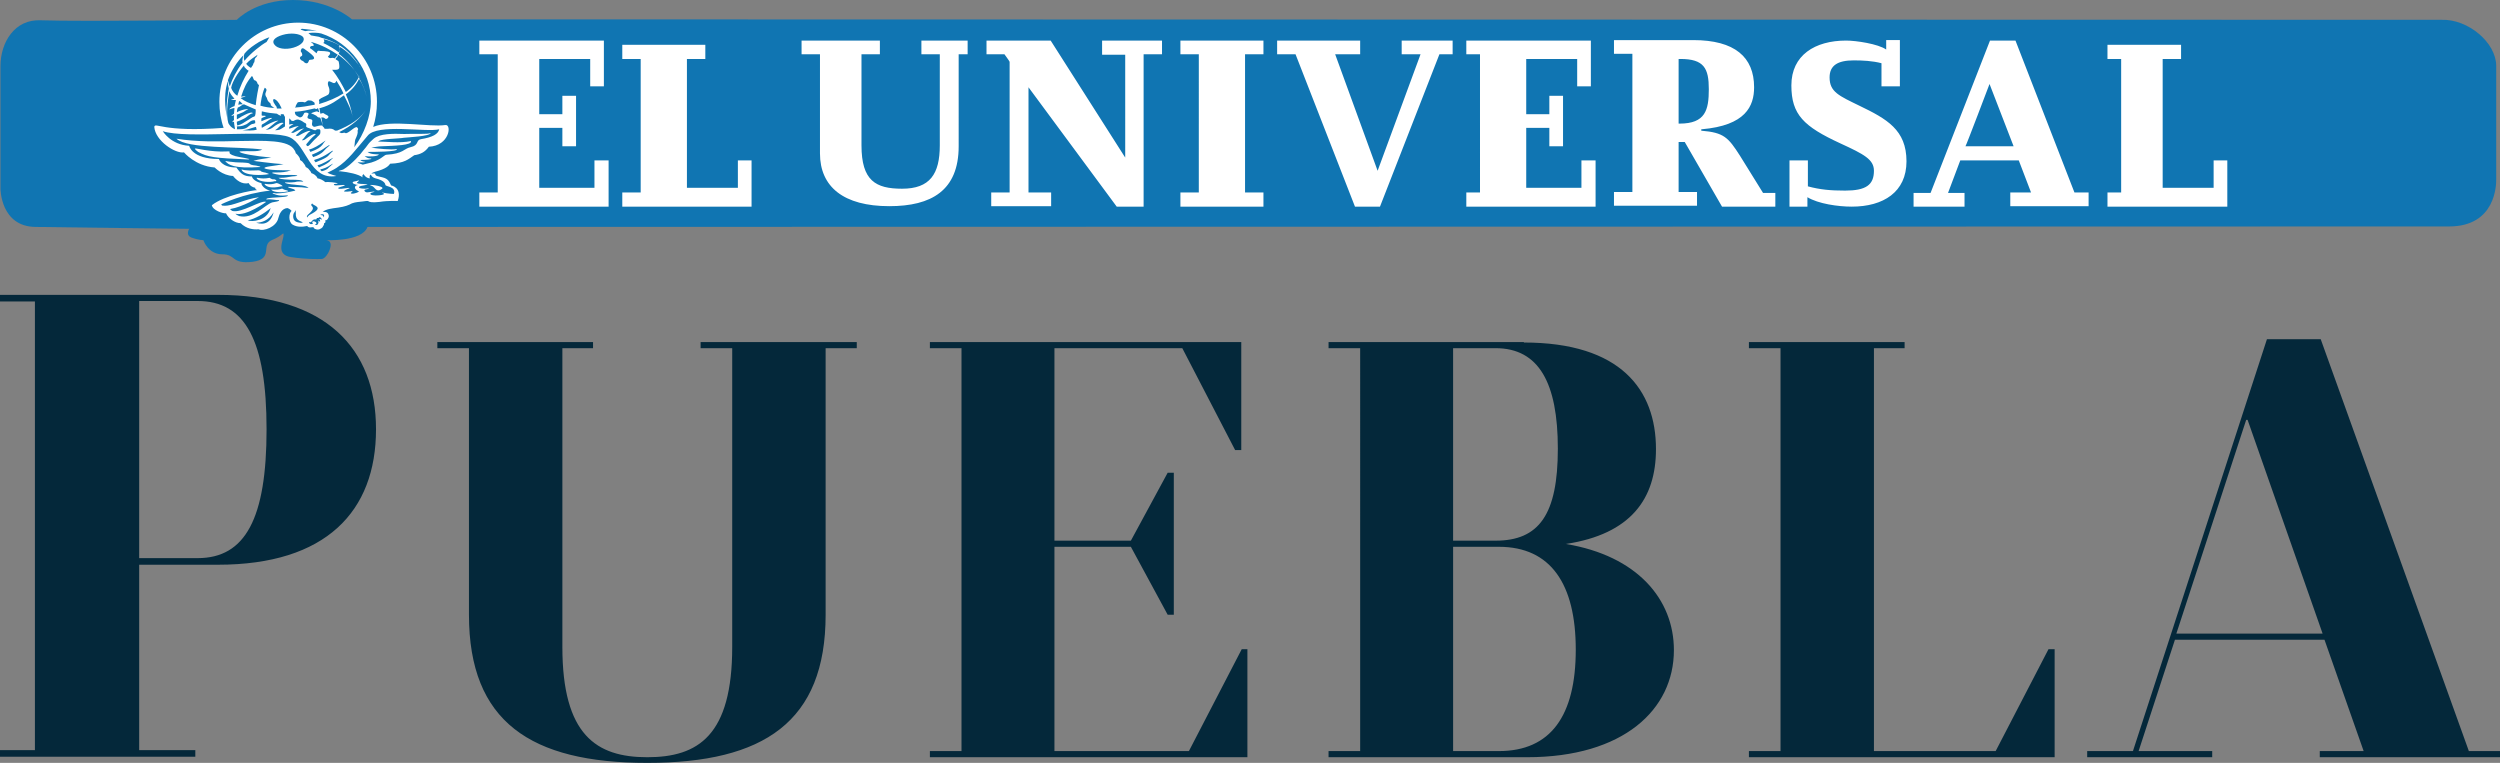
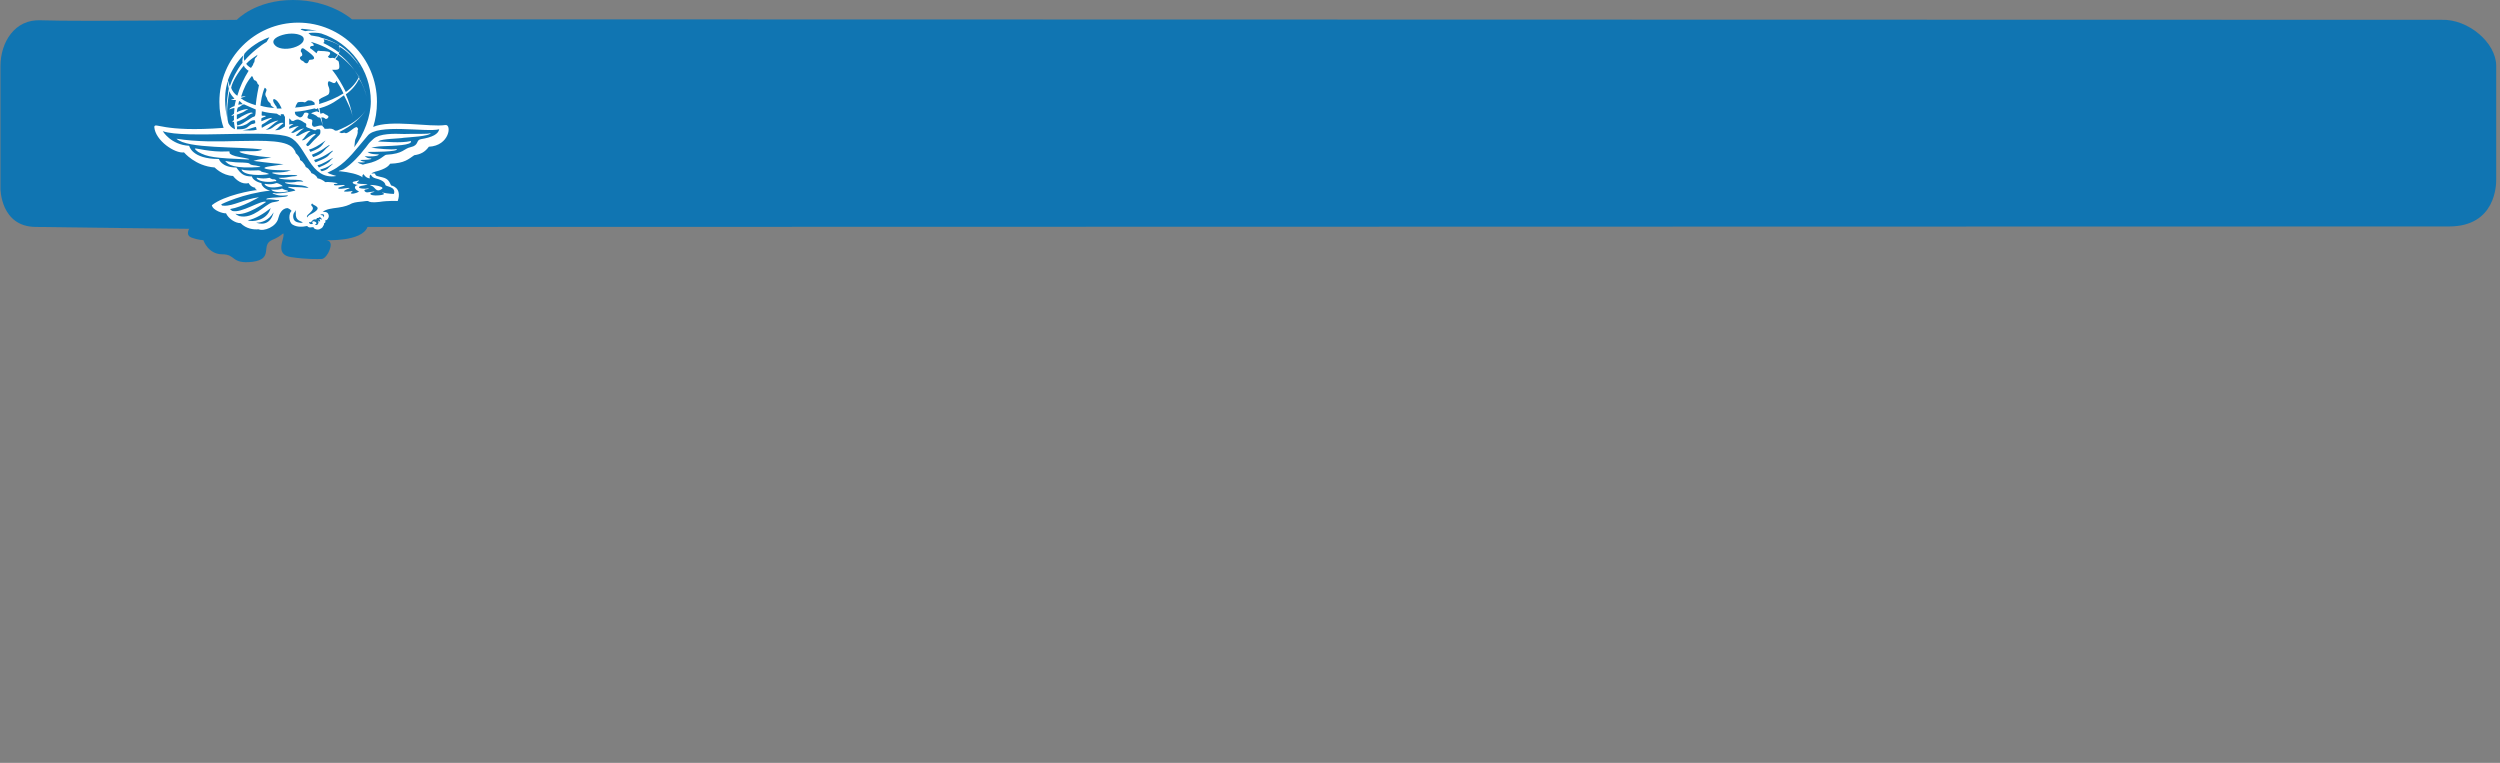
<svg xmlns="http://www.w3.org/2000/svg" version="1.1" id="Capa_1" x="0" y="0" viewBox="0 0 529.9 161.7" style="enable-background:new 0 0 529.9 161.7" xml:space="preserve">
  <rect x="0" y="0" width="529.9" height="161.7" fill="#808080" stroke="none" />
  <style>.st1{fill:#04283a}.st2{fill:#fff}</style>
  <path d="M77.9 48.1s432.2-.1 441.2-.1c10 0 10-9 10-10V14c0-5-6-10-11.6-9.8L74.6 4.1S70.1 0 62.1 0 50.2 4.2 50.2 4.2s-32.9.4-41.5.1C3.1 4 .1 9 .1 14v26s0 8 7.4 8.1c5.6.1 32.6.4 32.6.4s-.9 1.4.6 1.9c1.4.5 2.4.5 2.4.5s1 3 4 3 1.8 2.1 6.4 1.6c4.6-.6 1.7-3.5 4.1-4.6 2.5-1 2.5-2 2.5-1s-1.8 4.1 1.6 4.6 5.4.4 6.4.4 2-2 2-3-1-1-1-1 7.6.4 8.8-2.8z" style="fill:#1075b2" />
-   <path class="st1" d="M46.2 62.5C69 62.5 79.7 73.8 79.7 91c0 17.4-10.6 28.7-33.5 28.7H29.5V159h11.9v1.4H0V159h7.4V63.9H0v-1.4h46.2zm-4.3 55.8c10.1 0 14.6-8.4 14.6-27.3 0-18.8-4.5-27.2-14.6-27.2H29.5v54.5h12.4zM175 130.3c0 22.7-13.1 31.4-37.8 31.4s-37.8-8.7-37.8-31.4V73.8h-6.7v-1.3h33v1.3h-6.5v63.3c0 18.7 7.2 23.4 18 23.4s18-4.6 18-23.4V73.8h-6.7v-1.3h33.1v1.3H175v56.5zM264.4 137.6v22.9h-67.3v-1.3h6.7V73.8h-6.7v-1.3h66v22.9h-1.3l-11.2-21.6h-27.1v40.8h16.2l7.8-14.4h1.3v30.1h-1.3l-7.8-14.4h-16.2v43.3H252l11.2-21.6h1.2zM323 72.6c20.5 0 28 10 28 22.6 0 10.5-5.3 18-19.1 20.1 15.1 2.5 22.9 11.7 22.9 22.5 0 12.6-10.7 22.7-31.1 22.7h-42.1v-1.3h6.7V73.8h-6.7v-1.3H323zm-15 1.2v40.8h9c9.2 0 13.2-5.5 13.2-19.5 0-13.9-4-21.3-13.2-21.3h-9zm9.7 85.4c11 0 16.3-7.5 16.3-21.5 0-13.9-5.3-21.8-16.3-21.8H308v43.3h9.7zM435.5 137.6v22.9h-64.8v-1.3h6.7V73.8h-6.7v-1.3h33v1.3h-6.5v85.4H423l11.2-21.6h1.3zM529.9 159.2v1.3h-38.2v-1.3h9.3l-8.3-23.6H461l-7.7 23.6h15.6v1.3h-26.5v-1.3h9.7l28.4-87.3h11.4l31.4 87.3h6.6zm-37.6-24.9L476.4 89h-.3l-14.8 45.3h31z" />
  <g>
-     <path class="st2" d="M129 43.8h-27.4v-3h3.9V11.5h-3.9V8.6H128v9.7h-2.9v-5.8h-10.8v11.7h4.9v-3.9h2.9V31h-2.9v-3.9h-4.9v12.7H126V34h3zM159.3 43.8h-27.4v-3h3.9V12.5h-3.9v-3h17.6v3h-3.9v27.3h10.8V34h2.9zM205.2 11.5h-2V31c0 9.4-5.8 12.7-14.7 12.7-9.7 0-14.7-4.1-14.7-11.2v-21h-3.9V8.6h16.6v2.9h-3.9v19.3c0 7.5 3 9.2 8.6 9.2 5.9 0 8-3.1 8-9.2V11.5h-3.9V8.6h9.8v2.9zM217.9 40.8h4.9v2.9h-12.7v-2.9h3.9V13.1c0-.1-1.1-1.6-1.1-1.6h-3.8V8.6h13.6l15.8 24.8V11.6h-4.9v-3h12.7v2.9h-3.9v32.3h-5.7L218 18.5v22.3zM267.8 43.8h-17.6v-3h3.9V11.5h-3.9V8.6h17.6v2.9h-3.9v29.3h3.9zM292.5 43.8h-5.3l-12.6-32.3h-3.9V8.6h17.6v2.9H283l9 24.7 9.1-24.7h-4V8.6h10.8v2.9h-2.8zM338.2 43.8h-27.4v-3h2.9V11.5h-2.9V8.6h26.4v9.7h-2.9v-5.8h-10.8v11.7h4.9v-3.9h2.9V31h-2.9v-3.9h-4.9v12.7h11.7V34h3zM360.7 27.4c9.3-.8 11.1-4.9 11.1-8.9 0-6.4-4.1-10-12.9-10h-16.8v2.9h3.9v29.3h-3.9v2.9h17.6v-2.9h-3.9V30.1h1.3l7.9 13.7h11.3v-2.9h-2.6l-4.9-7.9c-2.5-3.9-3.4-4.9-8.2-5.3v-.3zm-4.9-14.9h.4c5 0 6 2 6 6.4s-.7 7.3-6.2 7.3h-.2V12.5zM383.2 43.8h-3.9V34h3.9v5.5c2.6.7 4.8.9 7.9.9 4.4 0 6.1-1.2 6.1-4.2 0-2.4-2.1-3.5-7.1-5.8-7.8-3.6-10.4-6.1-10.4-12.3 0-6.4 5-9.5 11.6-9.5 2.1 0 6.8.7 8.5 1.9v-2h2.9v9.8h-3.9v-4.9c-1.9-.5-4-.6-5.9-.6-3.4 0-5.1 1.1-5.1 3.6 0 3.1 2 3.9 6.3 6 5.8 2.8 10 5.1 10 11.8 0 6.5-4.9 9.6-11.6 9.6-2.9 0-7.1-.6-9.4-2v2zM415.5 34h12.4l2.6 6.8h-4.4v2.9h16.6v-2.9h-3L427.2 8.6h-5.4l-12.6 32.3h-3.6v2.9h10.8v-2.9h-3.5l2.6-6.9zm11.3-3h-10.2c.1 0 5.1-13.2 5.1-13.2l5.1 13.2zM472.1 43.8h-25.4v-3h2.9V12.5h-2.9v-3h15.6v3h-3.9v27.3h10.8V34h2.9z" />
    <g>
      <path class="st2" d="M78.8 39.4c-1.6-.5 2.9 0 2.2.6-1.3 1-1.5-.4-2.2-.6m-18.2.9c-.6-.1-.7-.4-.9-.3-1.2.4-2.4.1-2.2.2.3.5 1.9.7 3.3.4.7 0 0-.3-.2-.3zm-1-.8c-2.1.5-3.1.1-3.5-.4-.2-.4.8.3 2.5-.3.4 0 1.9.8 1 .7zm-5.2-1.7c.5.8 3 .9 3.8.6.7.1.3-.4-.2-.4-.4.1-.9-.4-.9-.3-2 .4-2.8-.3-2.7.1zm.4-1.7c.9.1-.1.2 1.5.5.2.1.7.2.7.3-1.4.3-5.2.4-5.8-.9 0-.2.3.1 1.1.1.8.1 1.7 0 2.5 0zM49 34.3c-.5 0-1.5-.3-1.2-.1.6.7 1.7 1.6 7.4 1.2 0-.1-.4-.2-.9-.3-2-.2-.8-.5-2.2-.6-.9-.1-1.7 0-3.1-.2zm17.5 13.9c-.1.2.6.6 1.2.4.7-.3.7-.5.8-.7.2-.2.2-.5.2-.6.4-.1.3-.4.2-.6.4.1.8-.5.8-.9-.1-.8-.5-.9-1.3-.9.8-.6 1.8-.7 3.3-.9 1.4-.2 2.2-.5 2.9-.9.8-.3 1.6-.3 2.3-.4.5-.1.9-.1 1.1-.1.2.2.8.4 2.4.2 1.8-.3 3.9-.2 3.9-.2 1-2.9-1.4-3.3-1.4-3.3-.4-.8-.6-1.4-1.8-1.7-1.1-.3-1.5-.2-1.6-.8-.3-.1-.6 0-.8 0 .2-.2.5-.3.8-.4 2.4-.6 2.9-1.3 3.2-1.7 3.1-.1 3.9-1 5.1-1.8 1.4-.2 2.3-.7 3.1-1.8 4.4-.2 4.9-4.8 3.5-4.6-3.2.5-11.6-1.2-15.3.4.5-1.6.8-3.3.8-5.3 0-9.3-7.5-16.8-16.7-16.8s-16.7 7.5-16.7 16.8c0 1.9.3 3.8.9 5.5-13.1 1-14.5-1.3-14.7-.2.2 2.9 4.4 5.7 6.3 5.4 0 0 2.4 2.9 6.5 3.2 0 0 1.6 1.7 3.9 1.8.6.8 1.9 1.9 3.3 1.5 0 0 .3.8 1.4 1 0 0-.1.3.4.5-.9 0-7 1.1-9.6 3.2.2 1.1 2.4 1.8 3 1.7.5 1.1 1.9 2.1 3.1 2.1 1.2 1.2 2.7 1.4 3.8 1.3 1.1.5 3.8-.5 4.2-2.4.2-.8.7-2 1.9-2.1 0 0 .5.1.9.6-.6.5-.7 2.3.2 2.9 1 .6 2.1.5 3.1.3.5.6 1 .1 1.4.3zm12.1-26.7c0 3.1-1.4 6.9-3.5 9.7.1-.6.1-1.3.2-1.6.4-.9.6-1.4.5-1.9 0-.2.3-.3-.1-.7-.4-.4-2 1.5-2.5 1.2-.3-.2-.6.1-.9 0-.2-.1-.3-.1-.4-.2 2.6-1.3 4.5-2.9 5.6-4.6-1.2 1.8-3.3 3.2-6.1 4.3-.2-.1-.3.1-.5-.1-.3-.3-.9-.4-1.4-.3h-.7s-.1-.3-.4-.5c-.1-.7-.1-1.1-.3-1.9h.3c.3 0 .4.2.6.3.2.1.6-.2.6-.4.1-.2-.3-.4-.5-.5-.3-.1-.3-.2-.5-.3-.2-.1-.5.1-.7.1-.1-.4-.1-.8-.2-1.2h.2c2.2-.6 3.6-1.7 5-2.7.8 1.6 1.6 3.1 1.9 4.8-.3-1.7-.8-3.4-1.5-5 1.4-1 2.3-2.2 2.8-3.3.8 1.2 1.3 2.6 1.6 3.8-.3-1.4-.9-2.7-1.6-4 .1-.2.1-.3.2-.5-.1.1-.1.3-.2.4-1.1-1.9-2.5-3.6-4.3-5 .2-.5.2-1.1 0-1.6 1.8 1 3.2 2.5 4.6 4.5l-.1-.1C74.6 11.3 72.1 9 68.1 8l-.5-.2-1.7-.3c-.1-.2-.5-.4-.5-.5.9-.1 1.9-.1 2.7.1 6.1 2 10.5 7.7 10.5 14.4zM65.8 32.2c-.1-.2-.2-.3-.3-.5 2.1-.5 4.4-2.9 3.1-1.4-.3.5-.7 1-1.8 1.5l-1 .4zm1.1-3.7s.1-.7-2.3 1.1c-.2.1-.5.2-.6.1.7-.6 1-1.5 1.8-1.9 0 0-.2-.4-2.4.9-.2.1-.5.2-.7 0 .6-.5 1.1-1.2 1.7-1.4 0 0-.1-.3-2.1.8-.2.1-.3.1-.6 0 .6-.4 1-1.1 1.6-1.3 0 0 0-.3-2 .5v-.4c.2-.1.4-.4.9-.5 0 0-.2-.2-.9 0v-1.3c.2.1.5.5.5.5s.4.1.5 0c.1-.1.7-.4 1.1-.2.4.1 1 .5 1.1.6.1 0 .3.1.4.3.1.3-.1.4 0 .5 0 .1.1.2.7.4.5.2.6.2.8.3.1.1.4.1.5.1.1 0 .2-.2.3-.2h.5c.3.1.2.5.2.7 0 .5-.5.7-.8 1.1-1.1.9-1.9 2.5-2.2 1.4.8-.9.8-1.1 2-2.1zm-.5-16.6c.3.4.2.6-.1.7-.3.1-.7 0-.8.2-.1.2-.2.9-.9.5-.5-.6-.6-.3-.9-.7-.3-.3 0-.7.2-.7.2-.1.2-.3.1-.6 0-.2-.4-.3-.2-.7.1-.2.1-.5.6-.3.2.1 1.7 1.2 2 1.6zm-.4-3c2.1.6 4 1.6 5.6 2.7-.2.3-.4.5-.7.8-.1-.1-.4-.2-.7-.1-.5.1-.7-.3-.7-.3s.7-.6.4-.9c-.3-.3-2.1-.3-2.1-.3-.6-.2-.6.3-.7.5-.5-.4-.9-.8-1.4-1.1 0-.7.8-.3.8-.6 0-.4-.8-.7-.5-.7zm2.6-.6c1.2.3 2.3.7 3.3 1.3.1.5.1 1-.1 1.5-1-.8-2.1-1.4-3.3-2 .3-.1.3-.4.1-.8zm-1 13c-.1-.3 1.1-.8 1.1-.8s.5-.2.8-.4c.4-.2.4-1.2.2-1.6-.2-.4-.3-.9-.1-1.2.2-.3.9.4 1.3.3.3-.1.3-.3.4-.5.6.9 1.1 1.8 1.5 2.7-1.4.9-3.3 1.7-5 2.2h-.2c.1-.2.1-.5 0-.7zm2.8-6.5h.5c.4 0 .9 0 1-.4.1-.4-.1-1.3-.1-1.3-.1-.3-.6-.4-.7-.6.3-.3.5-.6.6-.9 1.9 1.4 3.3 2.9 4.4 4.7-.6 1.2-1.5 2.3-2.8 3.2-.8-1.6-1.7-3.2-2.9-4.7zm-6.3 6.8c.2 0 .4.1.5.1.1 0 .3-.2.5-.3.2-.2.4-.1.6-.1.3 0 .5.1.6.2.1.1.2.1.3.2.1.1.1.3.1.5-1.5.3-2.8.5-4.2.6.1-.1.2-.2.2-.4.1-.2.2-.4.4-.7.2-.1.8-.1 1-.1zm2.5 1.4c.3-.1.2.2.5.1 0 0 .2-.1.3-.2.1.2.2.7.3.9-.1 0-.4-.1-.5-.2-.2 0-1.1.3-1.2.4-.1.1.2.1.4.2l.6.3c.2.1.3.4.6.4.1 0 .2 0 .3.1.2.5.4 1.1.5 1.7-.1-.1-.2-.1-.3-.1-.4 0-.7.1-1.1.2-.4.2-.7 0-.8-.2-.1-.2-.1-.4 0-.9s-.6-.4-.9-.6c-.3-.2 0-.6.1-.9.1-.3-.6-.4-.8-.3-.2 0-.3.7-.7.9-.4.2-.5 0-.9-.2s-.5-.5-.5-.9c1.6-.1 2.8-.4 4.1-.7zm2.6 8.4c-.4.3-.7 1.2-2.8 1.9-.1-.1-.2-.3-.3-.5 0 0 1.8-.7 2.8-1.5 1.3-.9 1.2-.6.3.1zm-2.6 2.5c2.6-.7 4.2-2.5 3.9-1.8-1 .8-.6 1-2.4 1.8-.5.2-1.2.5-1.2.5-.1-.1-.3-.3-.3-.5zm3.7-.3c.9-.5-.2.2-.5.7-.8.6-1.3.8-2.2 1.2-.1-.1-.2-.3-.3-.5 1-.1 2.7-1.3 3-1.4zM70 35c1.3-.8 0 .2-.4.6 0 0-.2.4-1.4.7-.1-.1-.3-.2-.3-.4.6-.1 1.6-.5 2.1-.9zM64 6.1c1.1.1 2.2.2 3.2.5-.7-.1-1.7-.2-2.5 0-.1 0-.8-.3-1-.3.2-.1.2-.2.3-.2zm-4.1 1.3c1.7-.5 3.6-.3 4.3.4.6.8-.3 1.8-2 2.3-1.7.5-3.4.2-4-.6-.7-.8 0-1.6 1.7-2.1zm-4.2 18.9c.5-.2 1.4-1 1.9-1.2 0 0 .4-.5-2.2.6v-.6c.1-.1.5-.3.9-.4.1-.3-.6-.1-.8-.2-.1-.1 0-.4 0-.9 1.2.3 2 .4 3.2.5.2.2 1.2.7.8.2v-.1h.6c.1.3.2.4.2.4l.1.2v2c-.2.1-.7.5-1.2.7-.4.1-.6.1-.9.1.7-.4.9-.9 1.8-1.5 0 0-.5-.5-2.4 1-.4.3-1 .4-1.4.4.8-.3 1.9-1.6 2.7-1.9 0 0-.5-.3-3.5 1.5 0-.1-.2-.7.2-.8zm2.4-5.3c.2 0 .7.4.8.6.1.2.3.3.4.6.1.2.3.5.4.8h-1c-.1-.2 0-.3-.1-.4-.2-.2-.3-.4-.6-.9-.2-.5-.1-.7.1-.7zm-.8.9c.1.1.1.4.1.4s.3.3.6.5c.1 0 .1.1.2.1-1.2-.1-2-.2-3-.5.1-.9.3-2.4.9-3.8 0 0 .6.2.3.8-.3.6-.1.9 0 1.1.2.2.2.5.3.7.1.3.5.6.6.7zm-5.5-10.5c1-1.2 2-1.8 3.1-2.5.7-.4 1.8-.9 2.2-1-.1.2-.5.8-.6 1-1.1.6-3.3 2.3-4.7 4-.2-.6-.1-1.2 0-1.5zm-1.6 15.4c1.2 0 1.6-.3 2.1-.5.5-.3.9-.9 1.7-.8.1 0 .1.4.1.6-.2.1-.5.2-.7.2-.9.4-.9 1.1-2.6 1.1h-.6c.1-.3 0-.6 0-.6zm1-2.1c-.3.2-.6.4-1 .6v-1c.3-.1.6-.2.8-.3.9-.3.9-.6 1.6-.8 0 0-.3-.3-2 .4-.1 0-.3.2-.4.2 0-.3.1-.8.2-1 .6-.2.7-.5 1.3-.7.7.3 1.7.8 2.5 1.1 0 .5 0 1.4-.3 1.5-.5.1-1 .6-1.6.9-.5.3-1.1.8-2 1-.1-.3-.1-.5-.1-.8.6-.2 1-.4 1.4-.6.9-.4 1.1-1 2-1.2-.1-.1-.2-.5-2.4.7zm-.7-2.5c.1-.3.1-.6.2-.8.4.2.5.5.8.7-.3 0-.6 0-1 .1zm3 4.9c.4-.1.6-.2.7-.2.1 0 .1.2.2.6-.6.2-2.1.2-3 .1 1-.1 1.5-.3 2.1-.5zm.7-4.8c-1.3-.4-2.3-.8-3.2-1.5.3-.2 1.2-.3 1-.4 0 0-.4 0-.9.1.6-1.8 1.1-3 2.3-4.4.4.4.2.9.8 1 .4.3.3.6.5.8l.2.1c-.2 1-.5 2.4-.7 4.3zm-.6-8.5c-.1.2-.3.4-.4.6-.2-.1-.5-.3-.7-.5-.1-.1-.3-.3-.3-.4.6-.7 1.8-1.5 2.4-1.9-.1.2-.2.5-.4.6-.3.3-.2.6-.3 1-.1 0-.2.3-.3.6zm-1.8.4c.2.2.5.6.9.8-1 1.6-1.9 3.5-2.4 5.3-.5-.3-1.1-1-1.3-1.7.2-1.2 1.4-3.2 2.7-4.7 0 0 .1.2.1.3zm-2.1 8.7c0 .4-.1.8-.1 1.2-.2.1-.5.4-.6.5.1 0 .5-.1.6-.2v.5c0 .2-.1-1.2 0 .5-.1.2-.3.3-.4.5.1 0 .3-.1.4-.1 0 .5.2 1.2.2 1.6-.2-.1-.6-.3-.9-.6-.2-.2-.4-.5-.5-.7-.5-1.8-.2-4.3.2-6.8.2.6.7 1.2 1.1 1.6-.3.1-.9.3-.7.3h1c-.1.4-.2.9-.3 1.3-.4.1-1 .4-1.1.7.3-.1.8-.3 1.1-.3zm1.9-11.2c-.1.3-.3 1.1-.2 1.6-1.2 1.5-2.2 3.5-2.7 5-.1-.3-.3-.9-.4-1.3.7-2 2-4 3.3-5.3zm-3.3 5.5c0 .5.1 1.2.2 1.6 0 0-.7 3.2-.4 6 0 0-1-4.2.2-7.6zm4.2 29.5c1.6-.3 3.4-1.4 4.9-2.6 0 .1-.1.1-.1.2-.8 2.5-3.9 2.8-4.8 2.4zm1.8.5c1.1 0 2.6-.4 3.7-2.2-.8 3.1-3.1 2.4-3.7 2.2zm8.3-.3c-.6-.4-.6-1.6-.1-2 0-.4.2-.5.2.3-.1 1.6 1 1.6 1.4 1.9.3.2-.9.2-1.5-.2zm3.3.6c-.2 0-.4-.2-.4-.4s.1.1.3 0c.3 0 .4-.7 1.1-.6.1 0 .2 0 .2-.1s0-.1.1-.2h.2c.2 0 .2-.1.2-.1.1-.1.2-.1.3 0 .3.1.3.5.2.5l-.1-.1c-.1-.2-.3-.1-.3 0 .3.3.1.7 0 .4 0-.1-.2-.1-.3-.1.2.2.1.4 0 .7-.2.2-.5.3-.6.1 0-.2.1 0 .2-.1s.1-.4-.2-.5c-.3-.2-.7-.1-.6.2.1.1.2.3-.1.3h-.2zm2.6-1.7c0-.1-.2-.2-.4-.2-.1 0-.2-.2-.1-.2.2.1.3 0 .4 0 .3 0 .4.4.2.6-.1.2 0 0-.1-.2zm-2.3-2.7c-.1.5 2.9.7-.5 2.4-.2.1-.5.4-.6.6-.1-.2-.1-.4.4-.8 1.9-1.7-.2-1.5.7-2.2zm13.2-2.5s-.5 0-1 .1c-.4.1-.7.1-.9 0-.3-.2-.5-.5.3-.6.8-.2.3-.2-.4-.1 0 0-1.4 0-1.3-.3 0-.3.6-.3 1.5-.5.7-.2 0-.1-.5-.2 0 0-1.2 0-1.4-.2-.2-.2.5-.3.3-.6-.4.3-1.5.2-1.2.6.1.2.8.4 1.1.4-1 .2-.7.8-.3 1.1.2.1.3.2.5.3-.8.5-1.6.5-1.7.4-.2-.2.4-.3.3-.5-3.6.5-.6-.6-.6-.6 0-.3-2.6.5-2.4-.1.4-.2 1-.3 1.4-.5-.1-.3-2 .2-2.3-.1-.2-.3.6-.2.8-.3-.1-.2-2.2-.4-2.7-.3-.2-.3-1.2-.8-1.6-.8-.2-.6-.9-1-1.3-1.1-.1-.4-.5-.7-.6-.9-.2-.2-.4-.3-.6-.4 0-.2-.4-.8-.6-1-.2-.3-.4-.3-.6-.5 0-.3-.1-.5-.4-.9-.2-.2-.3-.4-.5-.5 0 0-.1-.5-.3-.7-1.2-2.2-6.2-2-12.3-1.9-3.9.1-8.4.2-12.7-.5 2.3 2.2 13.2 1.6 18.2 2.3-1.1.6-2.7.2-4.8.4-.3.4 3.3 1 6.7 1.3-1.1.2-2.6.3-3.8.7-.7-.1 4.3.6 6.4.7-2 .4-4.4.5-4 .9.9.4 3.7.4 5.6.4-2.2.8-4.1.2-4 .6.3.1 1.2.4 2.3.4 1 0 2.4-.1 3 .1.1.2-.9.1-1.7.3-1.9.4-2.6 0-2.1.3.3.2 1.9.3 2.4.3 1.2 0 2.4 0 2.7.4-.6 0-1.2-.1-1.8.1-1.6.2-2.4-.1-2 .2.7.3 1.9.3 2.4.4 1.8.1 2.2.4 2.5.6h-.5c-1.3-.2-2.6-.1-3.8-.2-.2.3 1.3.3 1.5.8-1.3.3-2.7.6-4.1.6-.2 0-.8-.2-.7 0 .1.1.6.2.8.3 1.1.3 1.7.1 2.4.1.3.6-5.1.3-4.5.9.9-.2 2 .2 2.7.1-.2.1.4.2-1.5.5-1.6.5-4 3.6-7 2.9-.7-.3-.8-.5-.8-.5 2.3.6 6.5-2.5 6.5-2.5-1-.5-5.3 2.5-7.2 1.9-.4-.3-.4-.3-.4-.4 2.6-.4 6.1-2.5 6.1-2.5-3.1.4-5.5 1.9-7.4 1.8-.4 0-.5 0-.6-.3 0 0 4.6-2.3 10.4-2.9-.8-.1-1.9-.9-1.9-1.6-1-.2-1.9-.8-2-1.4-1.7 0-2.3-.5-3.3-1.9-3.2 0-3.7-1.8-3.7-1.8-5.8 0-6.3-2.8-6.3-2.8-3.9-.2-5.6-3.1-5.6-3.1 4.8 1.7 22.9-.5 26.9 1.3 3.6 1.6 4.2 9.2 9.9 8.2-.6-.2-1.2-.3-1.9-.7.4-.2 1.3-.6 1.9-1 2.6-1.7 4.1-3.9 6.6-6.8 2-2.7 12.5-.7 15.2-1.4-.2 1-1.4 1.7-3.9 2.1-1.1.2-.3 1.3-2.2 1.7-1.4.3-1.5 1.4-5.1 1.6-.5 0-1.2 1.3-4.2 1.9-.3.1-.5.1-.8.2-.6-.2-.9-.3-1.1-.5.8 0 1.4.1 1.6-.1-.3 0-1-.2-1-.4 1.2 0 2.5-.1 2.3-.3-.8 0-1.1-.3-1.4-.5 1 .1 2.5.1 3-.3.1-.2-1.6.1-2.4-.6 1 0 6.6 0 6.2-.6-1.3.2-4-.1-5.4-.3.6-.1 1.5-.3 2.3-.3 2.5-.1 6.5-.2 6.1-1.1-2.4.5-5.3.1-7 .1.1 0 .1-.1.2-.1.7-.5 4.3-.5 5.3-.7.9-.1 5.5-.3 5.7-1-.6.3-3.2.1-5.6.2-2.4-.1-5.2-.1-6.5 1-.3.3-.8.7-1.1 1.1-.2.3-.9 1.2-1.1 1.4-.4.6-2.5 3-4.2 4-.4.2-.9.2-1 .4h.3c1.9.2 3.8.6 4.8 1.3-.2-.3-.1-.5.2-.7 0 .2.6.9 1.3.9-.2-.6.2-.8.2-.8s.2.6 1 .8c.8.2 2 .6 2.1 1.4.1.4 2.3.3 1.8 1.9 0 0-1.1 0-2.5-.3-.1.1.7.2.3.4-.6.3-3.3.4-2.7-.3.2-.1.8-.2.8-.3zM42 32.2c-1.6-1.2-.1-.6 1.4-.4 1.2.2 3.1.4 4.6.3 1.6-.1-.5.3 1.9 1 .6.2 3.8.6 2.7.7-7.2-.3-8.6-.5-10.6-1.6" />
    </g>
  </g>
</svg>